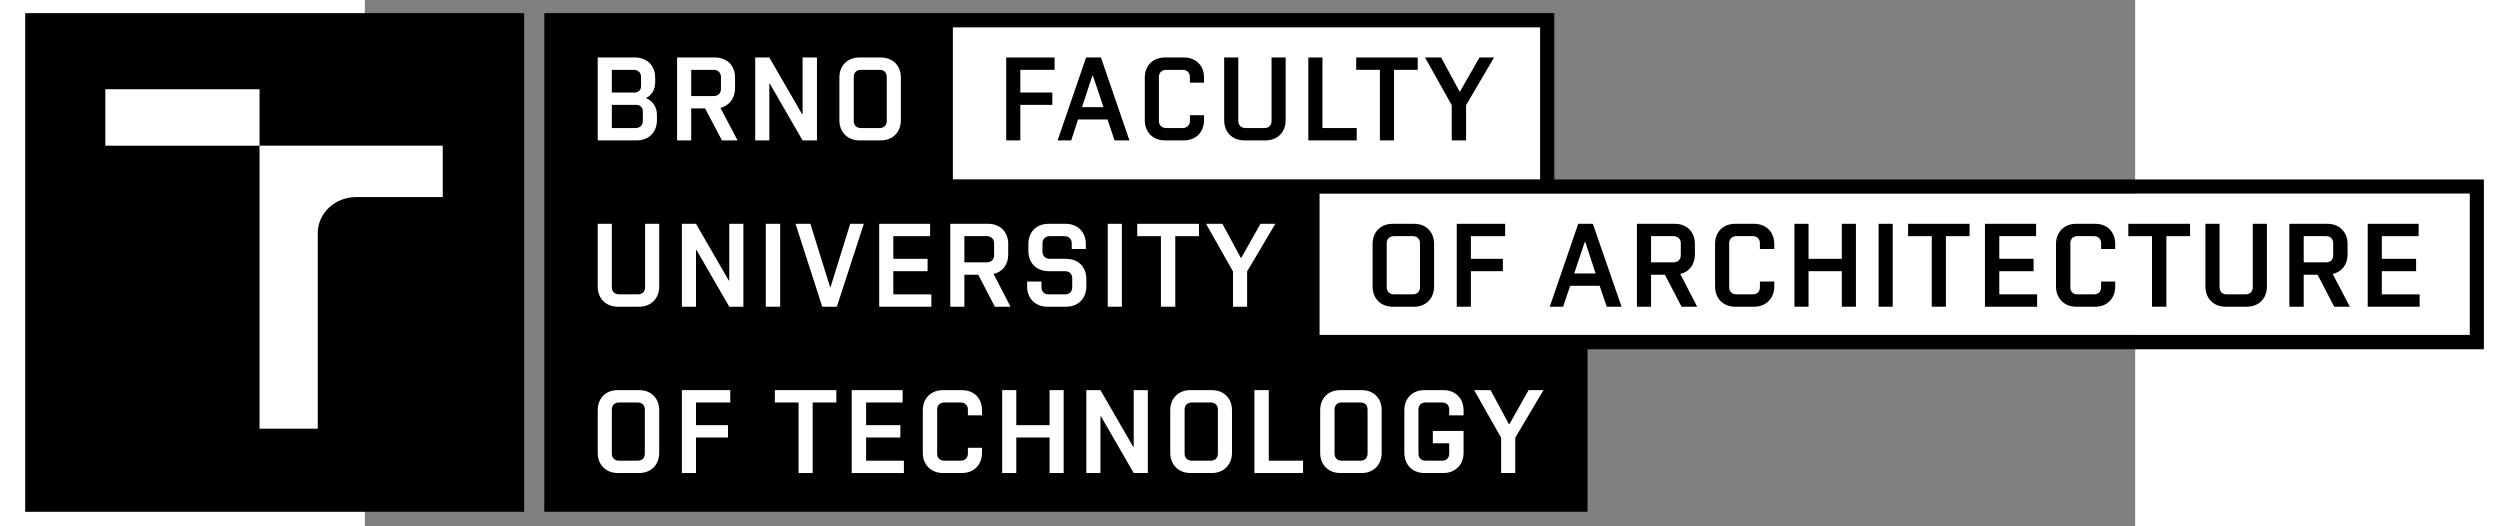
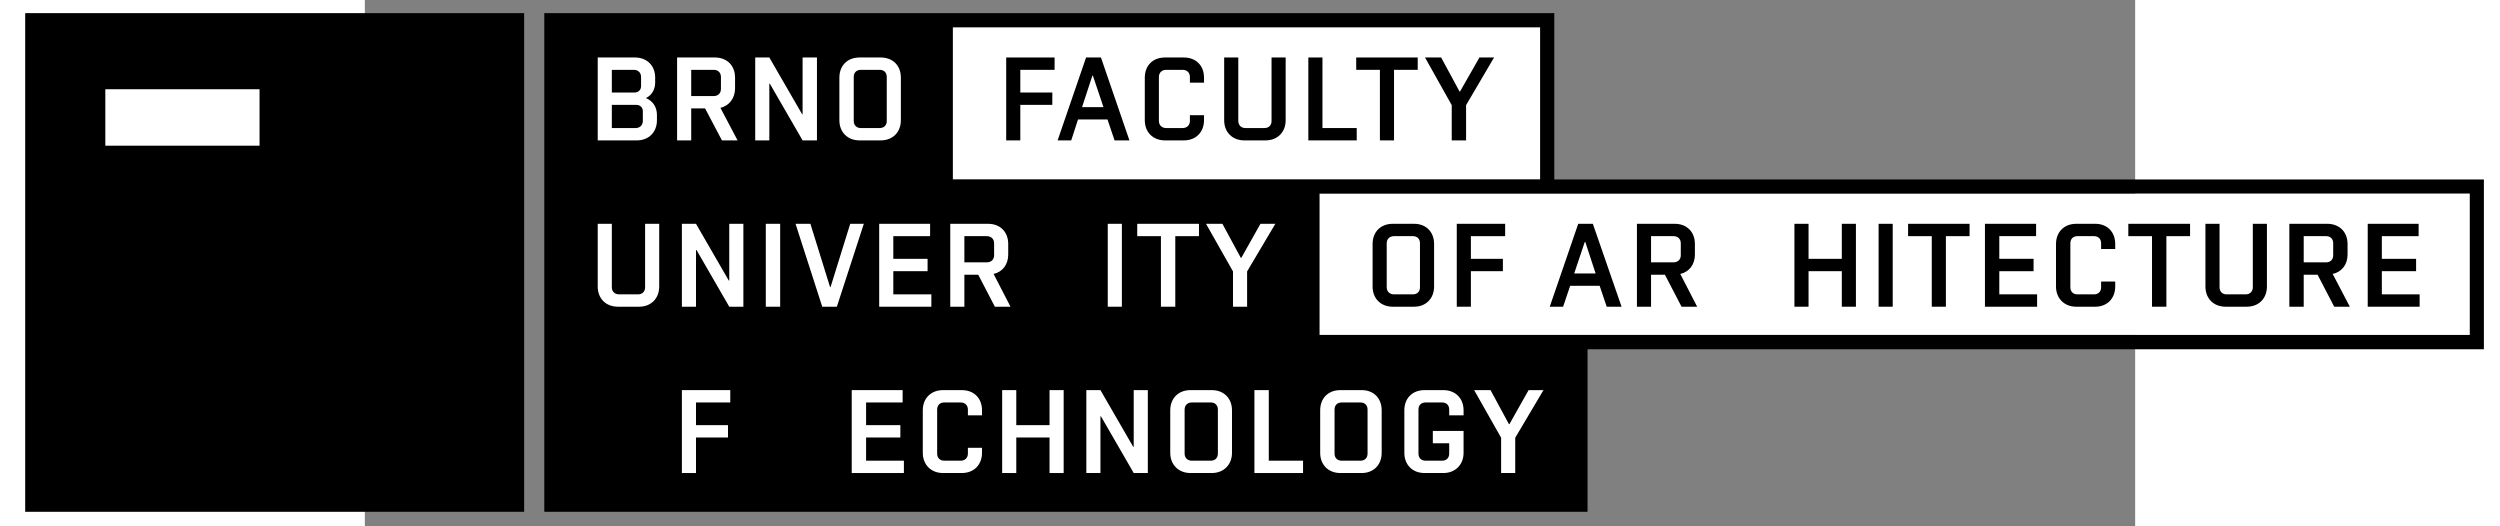
<svg xmlns="http://www.w3.org/2000/svg" version="1.2" viewBox="0 0 1110 330" width="988" height="208" id="svg54">
  <rect x="0" y="0" width="1110" height="330" fill="#808080" stroke="none" />
  <style id="style1">
        .s0{fill:#fff}.s1{fill:#000}.s2{fill:none}
    </style>
  <g id="Layer 1" transform="matrix(1.58 0 0 1.58 -358.79 -8.195)">
    <g id="g54">
      <path id="&lt;Path&gt;" class="s0" d="M693.5 16H460.4v60.4h233.1z" />
      <path id="path1" class="s0" d="M605.9 138.1h456.5V82H605.9Z" />
      <path id="&lt;Compound Path&gt;" class="s1" d="M1067.4 76.4H699.1v-66H298.3v197.9h414v-64.5H1068V76.4zm-5 61.7H605.9V82h456.5zM460.4 16h233.1v60.4H460.4Z" />
      <path id="path2" class="s1" d="M92.3 10.4v197.9h198V10.4Z" />
      <path id="path3" class="s2" d="M693.5 16H460.4v60.4h233.1ZM500.8 32.8h-13.6v9h12.7v4.9h-12.7v14.1h-5.6V27.9h19.2zm23.8 28-2.8-8.3h-11.7l-2.7 8.3H502l11.3-32.9h5.9l11.3 32.9zm35.5-22.9h-5.7v-2.3c0-1.7-1.1-2.8-2.8-2.8H545c-1.7 0-2.8 1.1-2.8 2.8v17.5c0 1.7 1.1 2.8 2.8 2.8h6.6c1.7 0 2.8-1.1 2.8-2.8v-2.3h5.7v2c0 4.8-3.3 8-8 8h-7.5c-4.8 0-8-3.2-8-8V35.9c0-4.7 3.2-8 8-8h7.5c4.7 0 8 3.3 8 8zm32.4 14.9c0 4.8-3.2 8-8 8h-8.4c-4.8 0-8-3.2-8-8V27.9h5.6v25.2c0 1.7 1.1 2.8 2.8 2.8h7.5c1.7 0 2.9-1.1 2.9-2.8V27.9h5.6zm28.2 8h-19.3V27.9h5.7v28h13.6zm24.2-28h-9.4v28h-5.6v-28h-9.4v-4.9h24.4zM664 46.9v13.9h-5.6V46.9l-10.7-19h6.5l7.3 13.5h.2l7.6-13.5h5.9z" />
      <path id="path4" class="s2" d="M605.9 138.1h456.5V82H605.9Zm416-44.1h20.2v4.9h-14.6v9h13.6v4.9h-13.6v9.2h15v4.9h-20.6zm-31.1 0h15.1c4.7 0 8 3.2 8 8v4.2c0 4-2.3 6.9-5.9 7.8l6.8 12.9h-6.2l-6.6-12.7h-5.5v12.7h-5.7zm-33.3 0h5.6v25.2c0 1.7 1.1 2.8 2.8 2.8h7.5c1.7 0 2.9-1.1 2.9-2.8V94h5.6v24.9c0 4.8-3.2 8-8 8h-8.4c-4.8 0-8-3.2-8-8zm-30.6 0h24.5v4.9H942v28h-5.7v-28h-9.4zm-28.7 8c0-4.8 3.3-8 8-8h7.6c4.7 0 7.9 3.2 7.9 8v2h-5.6v-2.3c0-1.7-1.1-2.8-2.8-2.8h-6.6c-1.7 0-2.8 1.1-2.8 2.8v17.5c0 1.7 1.1 2.8 2.8 2.8h6.6c1.7 0 2.8-1.1 2.8-2.8v-2.3h5.6v2c0 4.8-3.2 8-7.9 8h-7.6c-4.7 0-8-3.2-8-8zM870 94h20.2v4.9h-14.5v9h13.6v4.9h-13.6v9.2h15v4.9H870Zm-30.5 0h24.4v4.9h-9.4v28h-5.6v-28h-9.4zm-11.8 0h5.7v32.9h-5.7zm-33.3 0h5.6v13.9h13.2V94h5.6v32.9h-5.6v-14.1H800v14.1h-5.6zm-31.5 8c0-4.7 3.2-8 8-8h7.5c4.7 0 8 3.3 8 8v2h-5.7v-2.3c0-1.7-1.1-2.8-2.8-2.8h-6.6c-1.7 0-2.8 1.1-2.8 2.8v17.5c0 1.7 1.1 2.8 2.8 2.8h6.6c1.7 0 2.8-1.1 2.8-2.8v-2.3h5.7v2c0 4.8-3.3 8-8 8h-7.5c-4.8 0-8-3.2-8-8zm-31-8h15c4.7 0 8 3.3 8 8v4.2c0 4-2.3 7-5.8 7.8l6.7 12.9h-6.2l-6.6-12.7h-5.5v12.7h-5.6zm-23.3 0h5.8l11.3 32.9h-5.8l-2.8-8.3h-11.7l-2.8 8.3h-5.3zm-48.3 0h19.3v4.9H666v9h12.7v4.9H666v14.1h-5.7zm-33.3 8c0-4.7 3.2-8 8-8h8.4c4.8 0 8 3.3 8 8v16.9c0 4.8-3.2 8-8 8H635c-4.8 0-8-3.2-8-8z" />
      <g id="g33">
        <g id="&lt;Group&gt;">
          <path id="path5" class="s0" d="m400.6 50.5-13-22.5H382v32.9h5.6V38.4h.2l13 22.5h5.7V28h-5.7v22.5z" />
          <path id="path6" class="s0" d="M374 40.2V36c0-4.8-3.2-8-8-8h-15v32.9h5.6V48.2h5.5l6.7 12.7h6.2L368.2 48c3.5-.9 5.8-3.8 5.8-7.8zm-5.6.3c0 1.7-1.2 2.8-2.8 2.8h-9V32.9h9c1.6 0 2.8 1.1 2.8 2.8z" />
          <path id="path7" class="s0" d="M343 52.9v-2.1c0-3.1-1.6-5.5-4.2-6.6V44c2.2-1.1 3.5-3.3 3.5-6.2V36c0-4.8-3.3-8-8-8h-14.8v32.9H335c4.8 0 8-3.3 8-8zm-17.9-20h8.7c1.7 0 2.9 1.1 2.9 2.8v3.7c0 1.5-1.1 2.5-2.6 2.5h-9zm0 23.1v-9.2h9.7c1.5 0 2.6 1 2.6 2.5v3.9c0 1.7-1.2 2.8-2.9 2.8z" />
          <path id="path8" class="s0" d="M423.4 28c-4.8 0-8 3.2-8 8v16.9c0 4.7 3.2 8 8 8h8.4c4.8 0 8-3.3 8-8V36c0-4.8-3.2-8-8-8zm10.8 7.7v17.5c0 1.7-1.1 2.8-2.8 2.8h-7.5c-1.7 0-2.8-1.1-2.8-2.8V35.7c0-1.7 1.1-2.8 2.8-2.8h7.5c1.7 0 2.8 1.1 2.8 2.8z" />
          <path id="path9" class="s0" d="M577.2 126.9v-14L588.4 94h-5.9l-7.6 13.5h-.2L567.4 94h-6.5l10.7 18.9v14z" />
          <path id="path10" class="s0" d="M527.5 126.9V94h-5.6v32.9z" />
          <path id="path11" class="s0" d="M548.7 126.9v-28h9.4V94h-24.5v4.9h9.4v28z" />
-           <path id="path12" class="s0" d="M489.9 116.9v2c0 4.7 3.3 8 8 8h7.5c4.8 0 8-3.3 8-8v-3c0-4.8-3.2-8-8-8h-6.5c-1.7 0-2.9-1.1-2.9-2.8v-3.4c0-1.7 1.2-2.8 2.9-2.8h5.8c1.7 0 2.9 1.1 2.9 2.8v2.3h5.6v-2c0-4.8-3.3-8-8-8h-6.8c-4.8 0-8 3.2-8 8v2.8c0 4.7 3.2 8 8 8h6.6c1.7 0 2.8 1.1 2.8 2.8v3.6c0 1.7-1.1 2.8-2.8 2.8h-6.6c-1.7 0-2.8-1.1-2.8-2.8v-2.3z" />
          <path id="path13" class="s0" d="M451.4 98.9V94h-20.2v32.9h20.7V122h-15.1v-9.2h13.6v-4.9h-13.6v-9z" />
          <path id="path14" class="s0" d="M411.7 119.1 403.9 94H398l10.6 32.9h5.8L425.1 94h-5.4l-7.8 25.1z" />
          <path id="path15" class="s0" d="m371.5 116.5-13-22.5h-5.6v32.9h5.6v-22.5h.2l13 22.5h5.6V94h-5.6v22.5z" />
          <path id="path16" class="s0" d="M327.5 126.9h8.4c4.8 0 8-3.3 8-8V94h-5.6v25.2c0 1.7-1.1 2.8-2.8 2.8H328c-1.7 0-2.9-1.1-2.9-2.8V94h-5.6v24.9c0 4.7 3.2 8 8 8z" />
          <path id="path17" class="s0" d="M391.9 126.9V94h-5.7v32.9z" />
          <path id="path18" class="s0" d="M482.4 106.2V102c0-4.8-3.2-8-8-8h-15v32.9h5.6v-12.7h5.5l6.6 12.7h6.2l-6.7-13c3.5-.8 5.8-3.7 5.8-7.7zm-5.6.3c0 1.7-1.2 2.8-2.9 2.8H465V98.9h8.9c1.7 0 2.9 1.1 2.9 2.8z" />
          <path id="path19" class="s0" d="M472 170v-2c0-4.8-3.2-8-8-8h-7.5c-4.7 0-8 3.2-8 8v16.9c0 4.7 3.3 8 8 8h7.5c4.8 0 8-3.3 8-8v-2h-5.6v2.3c0 1.7-1.2 2.8-2.8 2.8H457c-1.7 0-2.8-1.1-2.8-2.8v-17.5c0-1.7 1.1-2.8 2.8-2.8h6.6c1.6 0 2.8 1.1 2.8 2.8v2.3z" />
          <path id="path20" class="s0" d="M563.2 192.9c4.7 0 8-3.3 8-8V168c0-4.8-3.3-8-8-8h-8.5c-4.7 0-8 3.2-8 8v16.9c0 4.7 3.3 8 8 8zm-10.8-7.7v-17.5c0-1.7 1.2-2.8 2.8-2.8h7.6c1.7 0 2.8 1.1 2.8 2.8v17.5c0 1.7-1.1 2.8-2.8 2.8h-7.6c-1.6 0-2.8-1.1-2.8-2.8z" />
          <path id="path21" class="s0" d="M480 160v32.9h5.6v-14.1h13.2v14.1h5.6V160h-5.6v13.9h-13.2V160Z" />
          <path id="path22" class="s0" d="M580.1 160v32.9h19.3V188h-13.6v-28z" />
          <path id="path23" class="s0" d="M440.5 164.9V160h-20.2v32.9H441V188h-15v-9.2h13.6v-4.9H426v-9z" />
-           <path id="path24" class="s0" d="M335.9 192.9c4.8 0 8-3.3 8-8V168c0-4.8-3.2-8-8-8h-8.4c-4.8 0-8 3.2-8 8v16.9c0 4.7 3.2 8 8 8zm-10.8-7.7v-17.5c0-1.7 1.1-2.8 2.8-2.8h7.5c1.7 0 2.8 1.1 2.8 2.8v17.5c0 1.7-1.1 2.8-2.8 2.8h-7.5c-1.7 0-2.8-1.1-2.8-2.8z" />
          <path id="path25" class="s0" d="M372.1 164.9V160h-19.2v32.9h5.6v-14.1h12.7v-4.9h-12.7v-9z" />
-           <path id="path26" class="s0" d="M404.8 192.9v-28h9.4V160h-24.4v4.9h9.4v28z" />
          <path id="path27" class="s0" d="m519.2 170.4 13 22.5h5.6V160h-5.6v22.5h-.2L519 160h-5.6v32.9h5.6v-22.5z" />
          <path id="path28" class="s0" d="M622.7 192.9c4.7 0 7.9-3.3 7.9-8V168c0-4.8-3.2-8-7.9-8h-8.5c-4.8 0-8 3.2-8 8v16.9c0 4.7 3.2 8 8 8zm-10.8-7.7v-17.5c0-1.7 1.1-2.8 2.8-2.8h7.5c1.7 0 2.8 1.1 2.8 2.8v17.5c0 1.7-1.1 2.8-2.8 2.8h-7.5c-1.7 0-2.8-1.1-2.8-2.8z" />
          <path id="path29" class="s0" d="M681.3 173.5h-.2l-7.3-13.5h-6.5l10.7 18.9v14h5.6v-14l11.2-18.9h-5.9z" />
          <path id="path30" class="s0" d="M663.1 170v-2c0-4.8-3.3-8-8-8h-7.5c-4.8 0-8 3.2-8 8v16.9c0 4.7 3.2 8 8 8h7.5c4.7 0 8-3.3 8-8v-8.7h-12.2v4.9h6.5v4.1c0 1.7-1.1 2.8-2.8 2.8H648c-1.7 0-2.8-1.1-2.8-2.8v-17.5c0-1.7 1.1-2.8 2.8-2.8h6.6c1.7 0 2.8 1.1 2.8 2.8v2.3z" />
        </g>
        <g id="g32">
-           <path id="path31" class="s0" d="M208.4 175.3V97.7c0-7.9 6.8-14.3 15.2-14.3H258V63h-72.7v112.3z" />
          <path id="path32" class="s0" d="M185.3 63V40.6h-61.2V63Z" />
        </g>
      </g>
      <g id="g53">
        <path id="path33" class="s1" d="M586.9 53.2c0 1.7-1.1 2.8-2.8 2.8h-7.6c-1.6 0-2.8-1.1-2.8-2.8V28h-5.6v24.9c0 4.7 3.2 8 8 8h8.4c4.8 0 8-3.3 8-8V28h-5.6z" />
        <path id="path34" class="s1" d="M481.6 60.9h5.6V46.8h12.7v-4.9h-12.7v-9h13.6V28h-19.2z" />
        <path id="path35" class="s1" d="M552.1 28h-7.5c-4.8 0-8 3.2-8 8v16.9c0 4.7 3.2 8 8 8h7.5c4.8 0 8-3.3 8-8v-2h-5.6v2.3c0 1.7-1.2 2.8-2.9 2.8h-6.5c-1.7 0-2.9-1.1-2.9-2.8V35.7c0-1.7 1.2-2.8 2.9-2.8h6.5c1.7 0 2.9 1.1 2.9 2.8V38h5.6v-2c0-4.8-3.2-8-8-8z" />
        <path id="path36" class="s1" d="M513.3 28 502 60.9h5.4l2.7-8.3h11.7l2.8 8.3h5.9L519.2 28Zm-1.6 19.7 4.1-12.5h.2l4.2 12.5z" />
        <path id="path37" class="s1" d="M661.7 41.5h-.2L654.2 28h-6.4l10.6 18.9v14h5.7v-14L675.2 28h-5.8z" />
        <path id="path38" class="s1" d="M607.1 28h-5.6v32.9h19.2V56h-13.6z" />
        <path id="path39" class="s1" d="M620.5 32.9h9.4v28h5.6v-28h9.4V28h-24.4z" />
        <path id="path40" class="s1" d="M833.4 94h-5.6v32.9h5.6z" />
        <path id="path41" class="s1" d="M800 112.8h13.2v14.1h5.6V94h-5.6v13.9H800V94h-5.6v32.9h5.6z" />
        <path id="path42" class="s1" d="M848.9 126.9h5.6v-28h9.4V94h-24.4v4.9h9.4z" />
-         <path id="path43" class="s1" d="M770.9 126.9h7.5c4.7 0 8-3.3 8-8v-2h-5.7v2.3c0 1.7-1.1 2.8-2.8 2.8h-6.6c-1.6 0-2.8-1.1-2.8-2.8v-17.5c0-1.7 1.2-2.8 2.8-2.8h6.6c1.7 0 2.8 1.1 2.8 2.8v2.3h5.7v-2c0-4.8-3.3-8-8-8h-7.5c-4.8 0-8 3.2-8 8v16.9c0 4.7 3.2 8 8 8z" />
        <path id="path44" class="s1" d="M705.4 118.6h11.7l2.8 8.3h5.9L714.4 94h-5.8l-11.3 32.9h5.3zm5.8-17.4h.2l4.1 12.5H707Z" />
        <path id="path45" class="s1" d="M635 126.9h8.5c4.7 0 7.9-3.3 7.9-8V102c0-4.8-3.2-8-7.9-8H635c-4.8 0-8 3.2-8 8v16.9c0 4.7 3.2 8 8 8zm-2.4-25.2c0-1.7 1.2-2.8 2.9-2.8h7.5c1.7 0 2.8 1.1 2.8 2.8v17.5c0 1.7-1.1 2.8-2.8 2.8h-7.5c-1.7 0-2.9-1.1-2.9-2.8z" />
        <path id="path46" class="s1" d="M666 112.8h12.7v-4.9H666v-9h13.6V94h-19.2v32.9h5.6z" />
        <path id="path47" class="s1" d="M890.7 122h-15v-9.2h13.6v-4.9h-13.6v-9h14.6V94H870v32.9h20.7z" />
        <path id="path48" class="s1" d="M737.5 114.2h5.5l6.6 12.7h6.2l-6.7-13c3.5-.8 5.8-3.7 5.8-7.7V102c0-4.8-3.2-8-8-8h-15v32.9h5.6zm0-15.3h8.9c1.7 0 2.9 1.1 2.9 2.8v4.8c0 1.7-1.2 2.8-2.9 2.8h-8.9z" />
        <path id="path49" class="s1" d="M965.5 126.9h8.4c4.8 0 8-3.3 8-8V94h-5.6v25.2c0 1.7-1.2 2.8-2.8 2.8h-7.6c-1.7 0-2.8-1.1-2.8-2.8V94h-5.6v24.9c0 4.7 3.2 8 8 8z" />
        <path id="path50" class="s1" d="M906.2 126.9h7.6c4.7 0 7.9-3.3 7.9-8v-2h-5.6v2.3c0 1.7-1.1 2.8-2.8 2.8h-6.6c-1.7 0-2.8-1.1-2.8-2.8v-17.5c0-1.7 1.1-2.8 2.8-2.8h6.6c1.7 0 2.8 1.1 2.8 2.8v2.3h5.6v-2c0-4.8-3.2-8-7.9-8h-7.6c-4.7 0-8 3.2-8 8v16.9c0 4.7 3.3 8 8 8z" />
        <path id="path51" class="s1" d="M1042.5 122h-15v-9.2h13.6v-4.9h-13.6v-9h14.6V94h-20.2v32.9h20.6z" />
        <path id="path52" class="s1" d="M936.3 126.9h5.7v-28h9.4V94h-24.5v4.9h9.4z" />
        <path id="path53" class="s1" d="M996.5 114.2h5.5l6.6 12.7h6.2l-6.8-13c3.6-.8 5.9-3.7 5.9-7.7V102c0-4.8-3.3-8-8-8h-15.1v32.9h5.7zm0-15.3h8.9c1.7 0 2.8 1.1 2.8 2.8v4.8c0 1.7-1.1 2.8-2.8 2.8h-8.9z" />
      </g>
    </g>
  </g>
</svg>